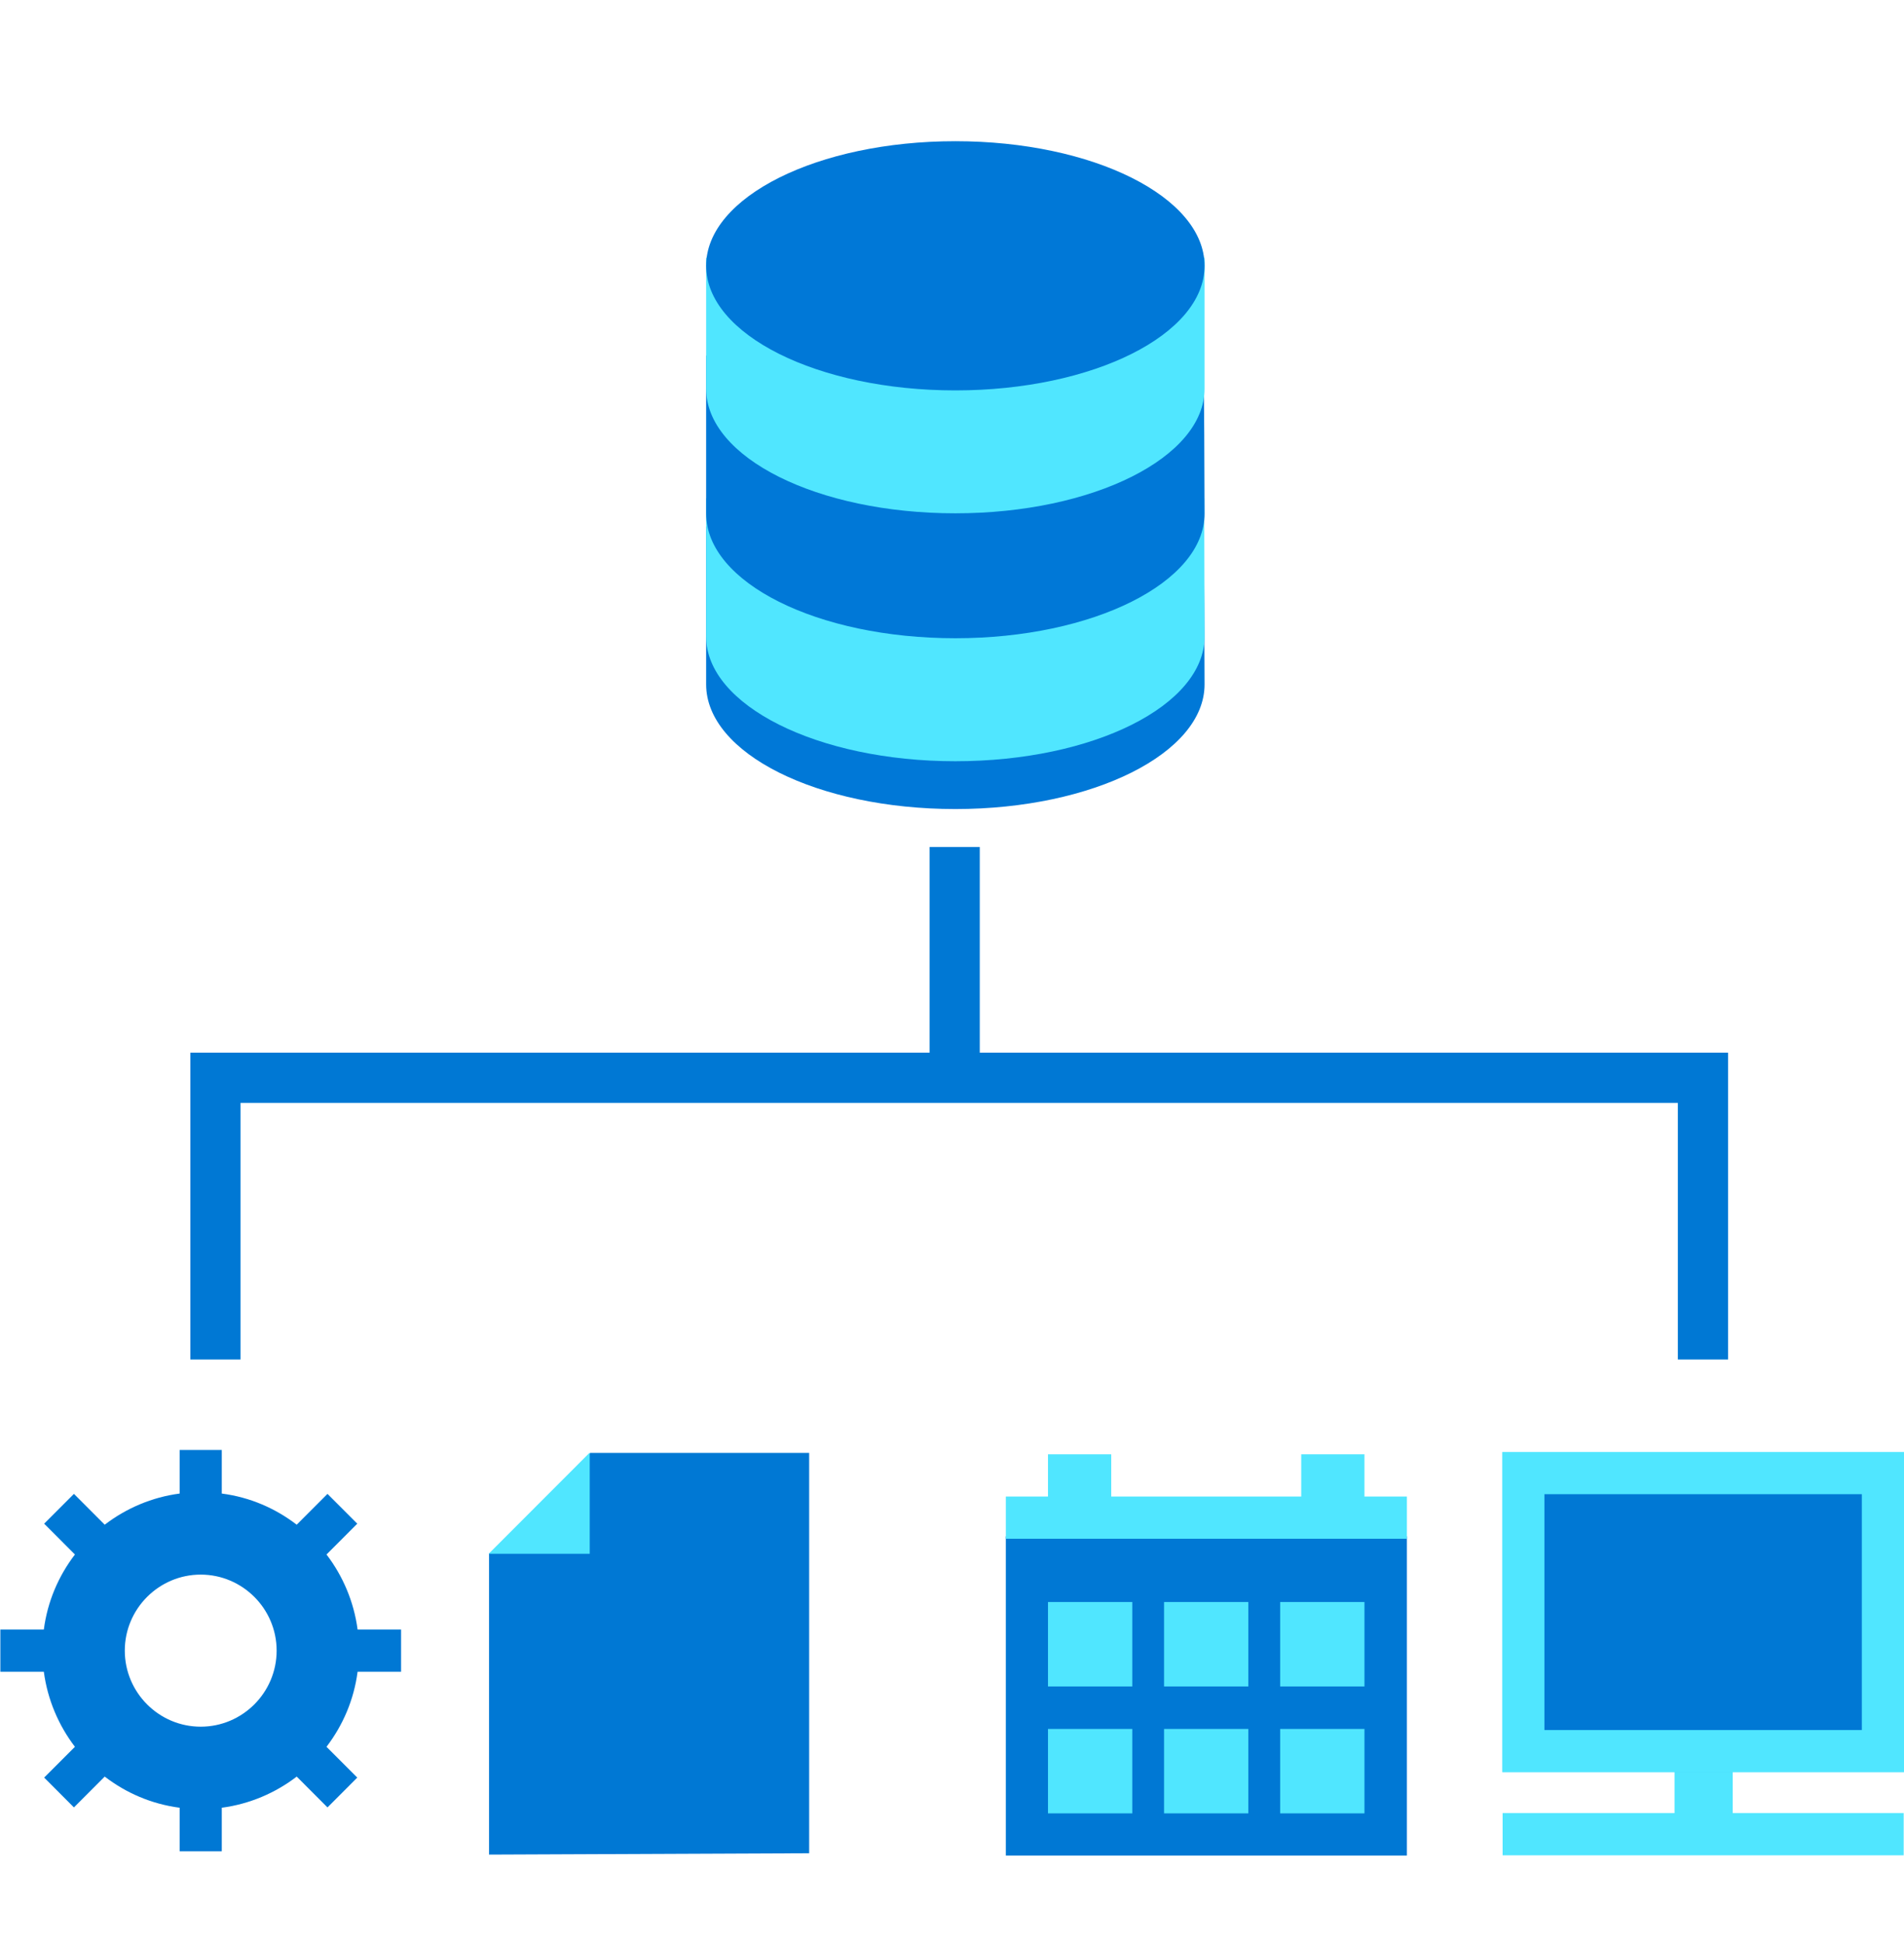
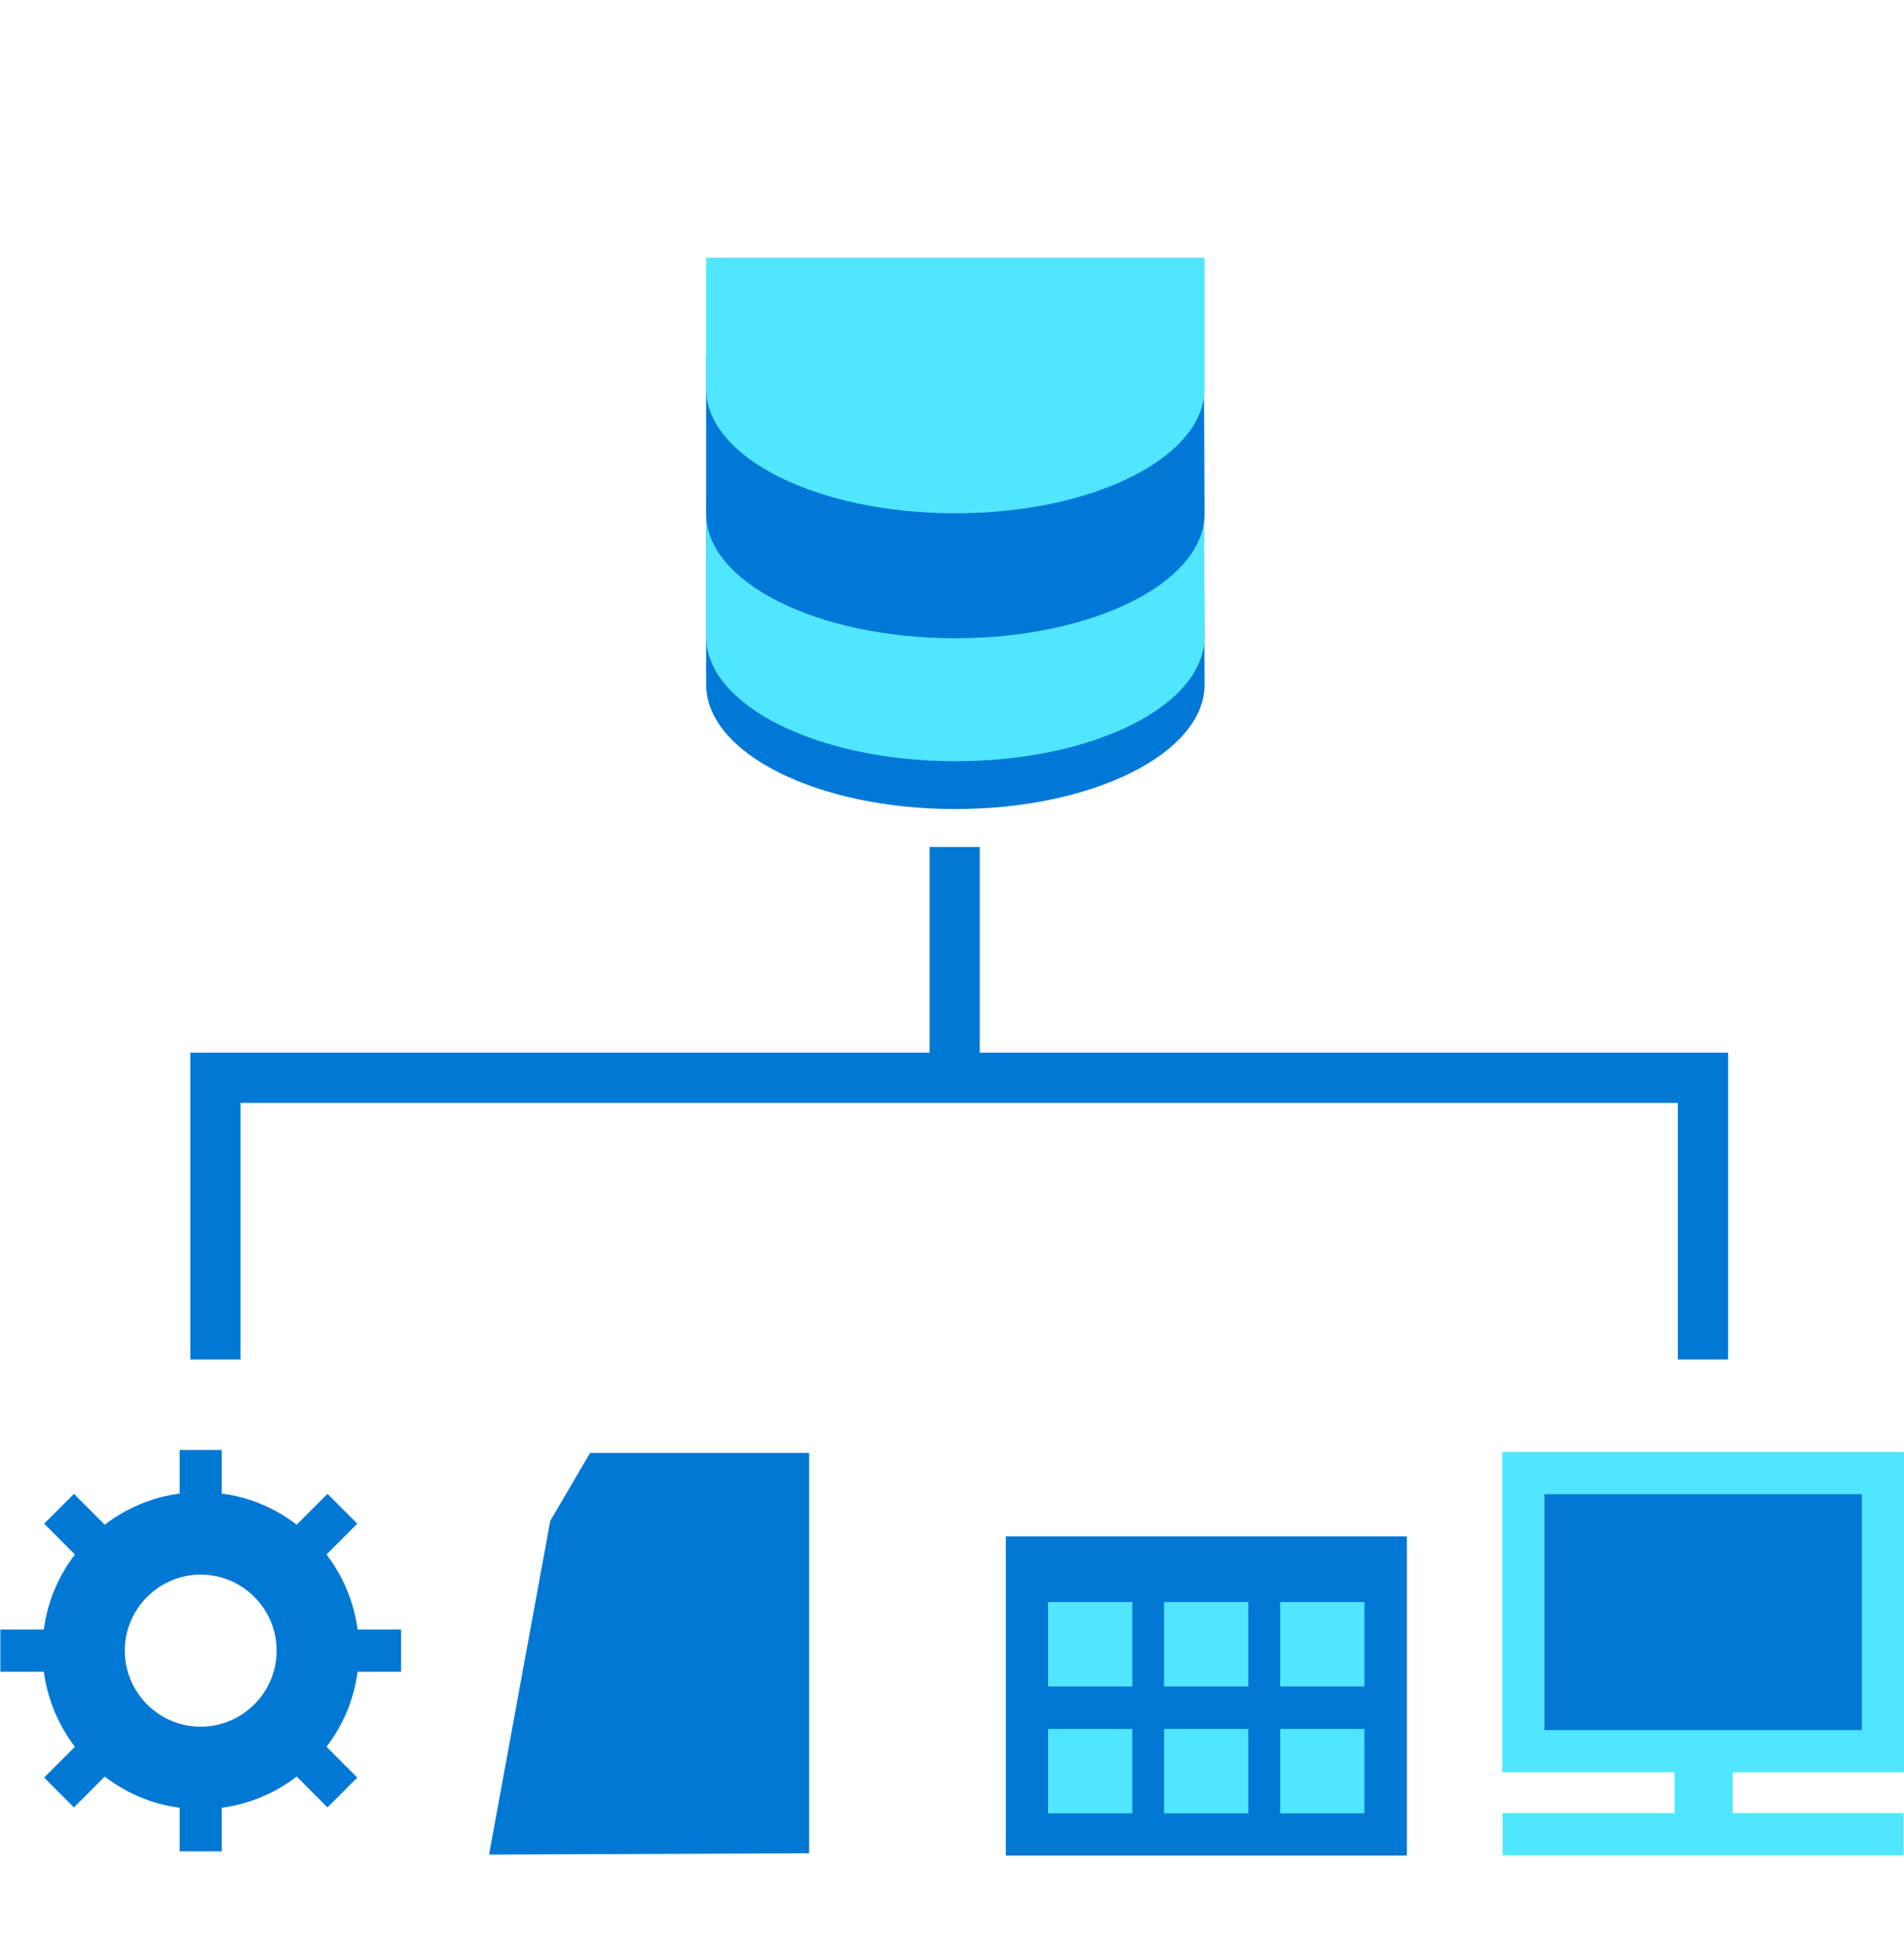
<svg xmlns="http://www.w3.org/2000/svg" data-slug-id="deploy05" viewBox="0 0 48 49">
  <path d="M30.333 13.266H17.802V17.251C17.802 18.99 20.61 20.392 24.084 20.392C27.559 20.392 30.367 18.982 30.367 17.251C30.367 17.251 30.358 13.291 30.333 13.266Z" fill="#0078D7" />
  <path d="M30.358 12.559L30.367 16.046C30.367 17.785 27.559 19.187 24.084 19.187C20.61 19.187 17.802 17.776 17.802 16.046V12.559H30.358Z" fill="#50E6FF" />
  <path d="M30.333 8.961H17.802V12.946C17.802 14.685 20.61 16.087 24.084 16.087C27.559 16.087 30.367 14.677 30.367 12.946C30.367 12.946 30.358 8.986 30.333 8.961Z" fill="#0078D7" />
  <path d="M30.367 6.496H17.802V9.797C17.802 11.537 20.61 12.938 24.084 12.938C27.559 12.938 30.367 11.528 30.367 9.797C30.367 9.797 30.367 6.521 30.367 6.496Z" fill="#50E6FF" />
-   <path d="M24.084 9.84C27.554 9.84 30.367 8.434 30.367 6.699C30.367 4.965 27.554 3.559 24.084 3.559C20.614 3.559 17.802 4.965 17.802 6.699C17.802 8.434 20.614 9.84 24.084 9.84Z" fill="#0078D7" />
  <path d="M10.111 42.136V41.072H9.015C8.922 40.372 8.644 39.721 8.231 39.181L9.007 38.404L8.256 37.653L7.48 38.43C6.941 38.016 6.3 37.737 5.591 37.645V36.547H4.529V37.645C3.829 37.737 3.18 38.016 2.64 38.43L1.864 37.653L1.113 38.404L1.889 39.181C1.476 39.721 1.198 40.363 1.105 41.072H0.009V42.136H1.105C1.198 42.837 1.476 43.487 1.889 44.028L1.113 44.804L1.864 45.556L2.64 44.779C3.18 45.193 3.82 45.471 4.529 45.564V46.662H5.591V45.564C6.291 45.471 6.941 45.193 7.48 44.779L8.256 45.556L9.007 44.804L8.231 44.028C8.644 43.487 8.922 42.846 9.015 42.136H10.111ZM5.06 43.521C4.006 43.521 3.146 42.66 3.146 41.604C3.146 40.549 4.006 39.688 5.06 39.688C6.114 39.688 6.974 40.549 6.974 41.604C6.974 42.66 6.114 43.521 5.06 43.521Z" fill="#0078D4" />
-   <path d="M20.399 46.711L12.329 46.745V39.154L13.872 38.335L14.876 36.621H20.399V46.711Z" fill="#0078D4" />
-   <path d="M14.867 36.613V39.163H12.32L14.867 36.613Z" fill="#50E6FF" />
+   <path d="M20.399 46.711L12.329 46.745L13.872 38.335L14.876 36.621H20.399V46.711Z" fill="#0078D4" />
  <path d="M35.468 38.723H25.357V46.769H35.468V38.723Z" fill="#0078D4" />
-   <path d="M34.398 37.72V36.656H32.804V37.72H28.014V36.656H26.42V37.72H25.357V38.784H35.468V37.72H34.398Z" fill="#50E6FF" />
  <path d="M47.992 45.699H37.881V46.763H47.992V45.699Z" fill="#50E6FF" />
  <path d="M43.682 44.582H42.215V46.127H43.682V44.582Z" fill="#50E6FF" />
  <path d="M28.545 40.379H26.42V42.507H28.545V40.379Z" fill="#50E6FF" />
  <path d="M34.398 40.379H32.273V42.507H34.398V40.379Z" fill="#50E6FF" />
  <path d="M31.48 40.379H29.346V42.507H31.471V40.379H31.48Z" fill="#50E6FF" />
  <path d="M28.545 43.578H26.42V45.706H28.545V43.578Z" fill="#50E6FF" />
  <path d="M34.398 43.578H32.273V45.706H34.398V43.578Z" fill="#50E6FF" />
  <path d="M31.48 43.578H29.346V45.706H31.471V43.578H31.48Z" fill="#50E6FF" />
  <path d="M47.992 36.613H37.881V44.66H47.992V36.613Z" fill="#0078D4" />
  <path d="M46.937 37.66H38.935V43.604H46.937V37.66Z" fill="#0078D4" />
  <path d="M37.872 36.598V44.669H48V36.598H37.872ZM46.937 43.606H38.935V37.661H46.937V43.606Z" fill="#50E6FF" />
  <path d="M24.7 26.532V21.348H23.435V26.532H4.798V34.266H6.063V27.798H42.299V34.266H43.564V26.532H24.7Z" fill="#0078D4" />
</svg>